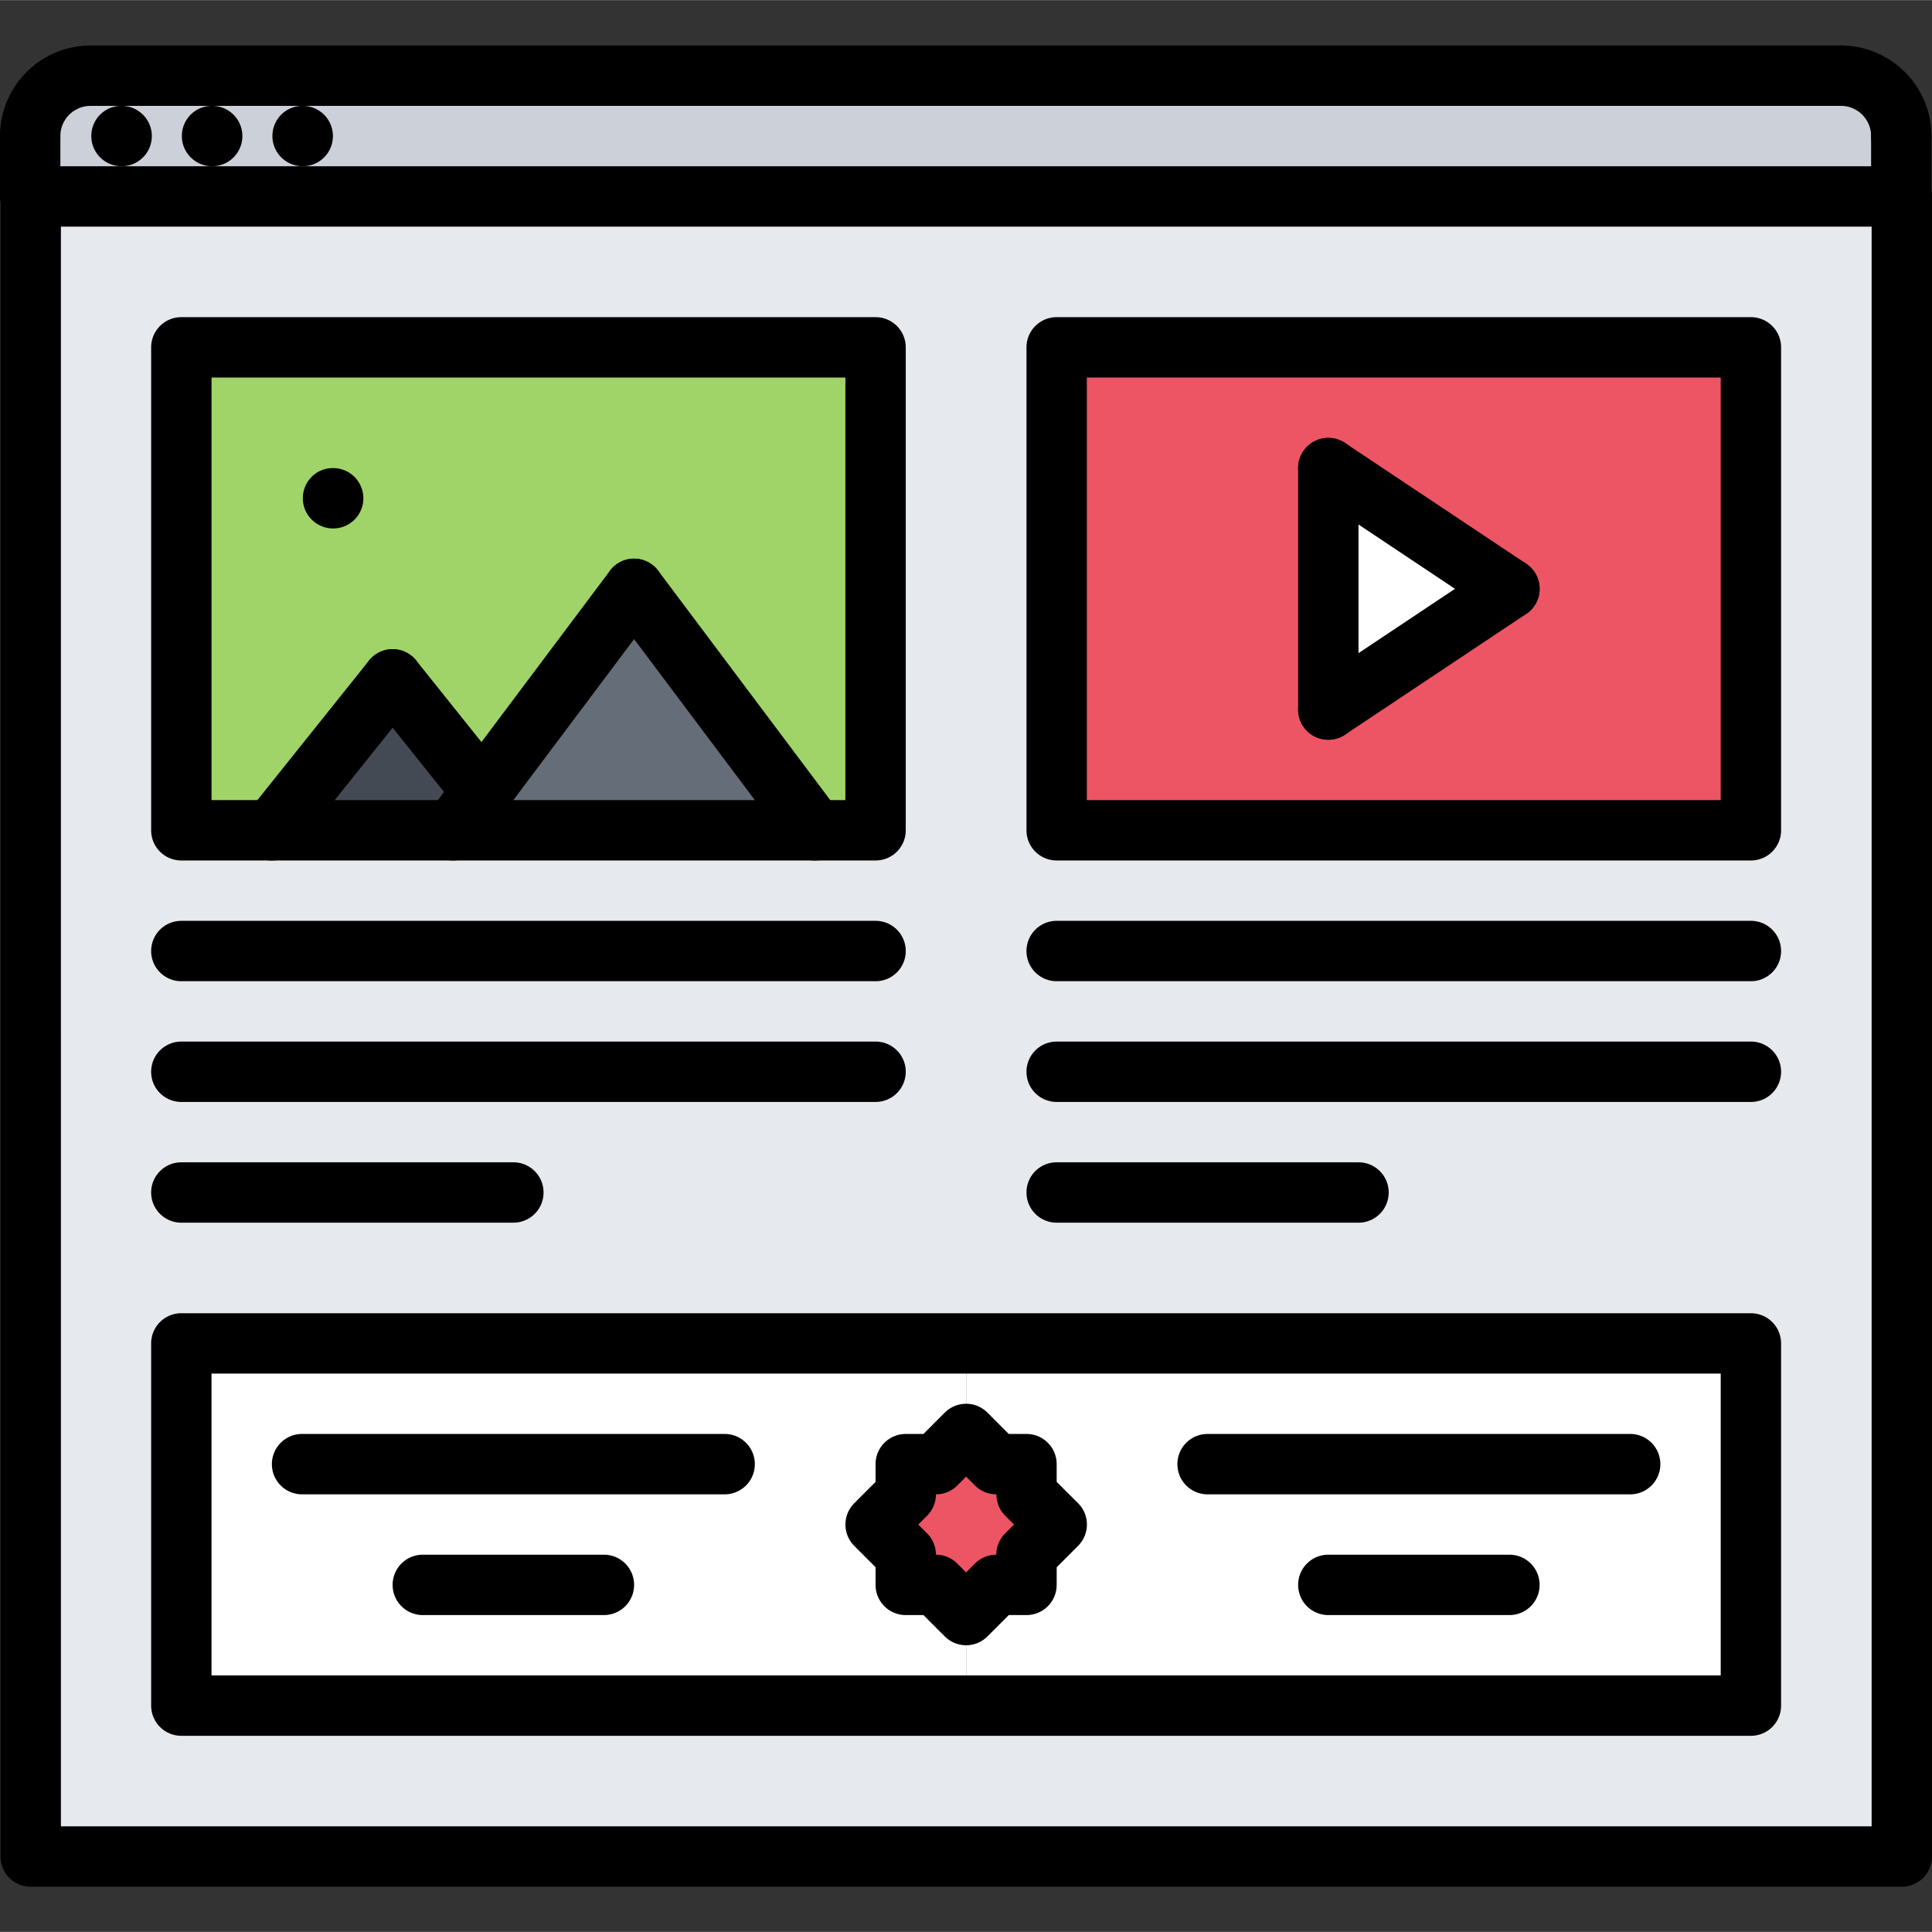
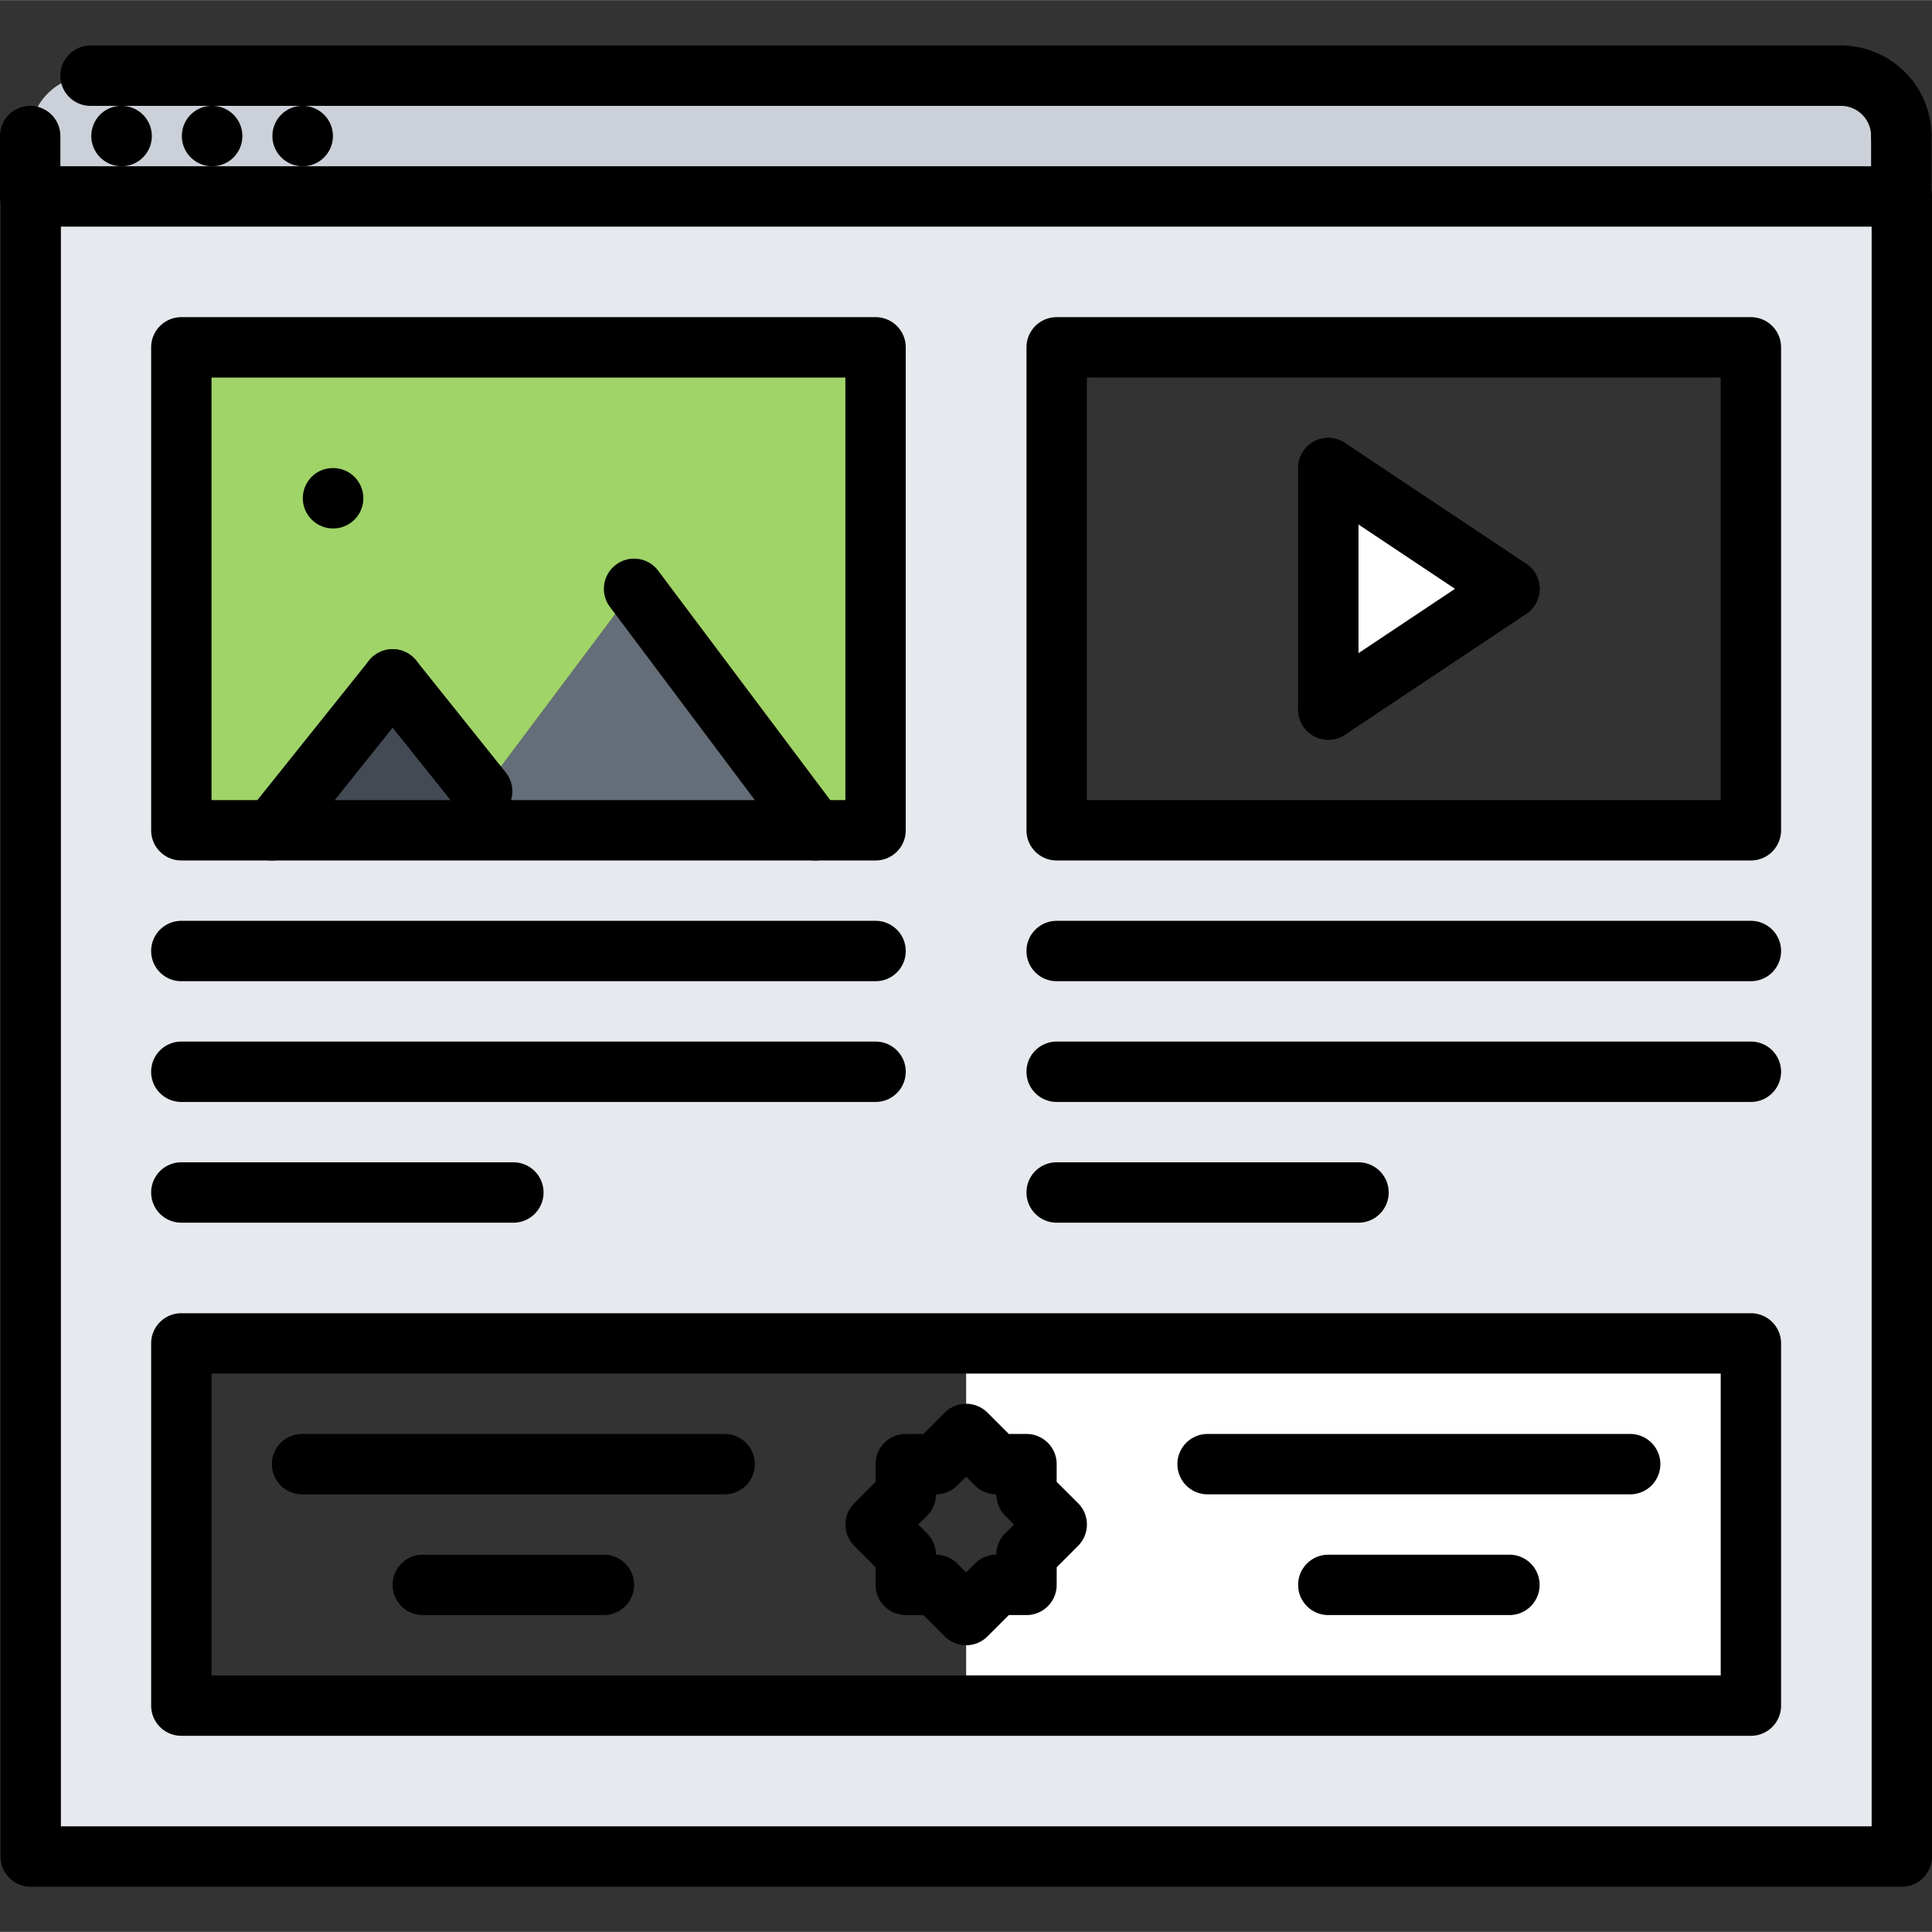
<svg xmlns="http://www.w3.org/2000/svg" height="512pt" viewBox="0 -12 512.064 512" width="512pt">
  <rect x="0" y="-12" width="512.064" height="512" fill="#333333" stroke="none" />
-   <path d="M256.07 416.031v24h-208v-96h208v24l-8 8h-8v8l-8 8 8 8v8h8zm0 0" fill="#fff" />
-   <path d="M280.07 392.031l-8 8v8h-8l-8 8-8-8h-8v-8l-8-8 8-8v-8h8l8-8 8 8h8v8zm0 0" fill="#ed5565" />
  <path d="M464.07 344.031v96h-208v-24l8-8h8v-8l8-8-8-8v-8h-8l-8-8v-24zm-64-200l-48 32v-64zm0 0" fill="#fff" />
-   <path d="M464.07 80.031v128h-184v-128zm-112 96l48-32-48-32zm0 0" fill="#ed5565" />
  <path d="M503.91 24.031v16H7.992v-16c0-8.879 7.192-16 16-16H487.91c8.883 0 16 7.121 16 16zm0 0" fill="#ccd1d9" />
  <path d="M232.07 208.031v-128h-184v128zm272-168v440H8.152v-440zm-40 400v-96h-416v96zm0-232v-128h-184v128zm0 0" fill="#e6e9ed" />
  <path d="M104.07 168.031l23.762 29.68-7.762 10.32h-48zm0 0" fill="#434a54" />
  <path d="M127.832 197.71l40.238-53.679 48 64h-96zm0 0" fill="#656d78" />
  <path d="M232.07 80.031v128h-16l-48-64-40.238 53.68-23.762-29.68-32 40h-24v-128zm0 0" fill="#a0d468" />
-   <path d="M120.055 216.031a7.949 7.949 0 0 1-4.79-1.597c-3.538-2.649-4.257-7.664-1.6-11.196l48-64c2.648-3.535 7.67-4.238 11.19-1.597 3.536 2.648 4.258 7.664 1.602 11.191l-48 64a7.959 7.959 0 0 1-6.402 3.2zm0 0" />
  <path d="M216.07 216.031a7.977 7.977 0 0 1-6.406-3.199l-48-64c-2.656-3.527-1.937-8.543 1.602-11.191 3.52-2.657 8.543-1.946 11.191 1.597l48 64c2.656 3.532 1.934 8.547-1.602 11.196a7.921 7.921 0 0 1-4.785 1.597zm-144.015 0a7.957 7.957 0 0 1-4.993-1.75c-3.445-2.77-4.007-7.8-1.246-11.25l32-40c2.77-3.437 7.801-4.015 11.246-1.246 3.45 2.766 4.008 7.8 1.25 11.246l-32 40a8.015 8.015 0 0 1-6.257 3zm0 0" />
  <path d="M127.809 205.703a8.015 8.015 0 0 1-6.258-3l-23.735-29.672c-2.761-3.457-2.191-8.488 1.246-11.246 3.465-2.77 8.489-2.183 11.25 1.246l23.735 29.672c2.762 3.457 2.191 8.488-1.246 11.25a7.973 7.973 0 0 1-4.992 1.75zm-39.504-77.672c-4.426 0-8.04-3.574-8.04-8 0-4.422 3.536-8 7.95-8h.09a8 8 0 0 1 8 8c0 4.426-3.586 8-8 8zm-56.067-96c-4.422 0-8.039-3.574-8.039-8 0-4.422 3.535-8 7.953-8h.086c4.418 0 8 3.578 8 8 0 4.426-3.582 8-8 8zm24 0c-4.422 0-8.039-3.574-8.039-8 0-4.422 3.535-8 7.953-8h.086c4.418 0 8 3.578 8 8 0 4.426-3.582 8-8 8zm24 0c-4.422 0-8.039-3.574-8.039-8 0-4.422 3.535-8 7.953-8h.086c4.418 0 8 3.578 8 8 0 4.426-3.582 8-8 8zm0 0" />
  <path d="M504.063 488.031H8.144a7.99 7.99 0 0 1-8-8v-440c0-4.422 3.574-8 8-8h495.918c4.425 0 8 3.578 8 8v440c0 4.426-3.575 8-8 8zm-487.918-16h479.918v-424H16.144zm0 0" />
-   <path d="M8 32.031a7.99 7.99 0 0 1-8-8c0-13.23 10.77-24 24-24 4.426 0 8 3.578 8 8 0 4.426-3.574 8-8 8-4.414 0-8 3.586-8 8 0 4.426-3.574 8-8 8zm0 0" />
  <path d="M8 48.031a7.99 7.99 0 0 1-8-8v-16c0-4.422 3.574-8 8-8s8 3.578 8 8v16c0 4.426-3.574 8-8 8zm495.922-16a7.99 7.99 0 0 1-8-8c0-4.414-3.586-8-8-8a7.99 7.99 0 0 1-8-8c0-4.422 3.574-8 8-8 13.23 0 24 10.77 24 24 0 4.426-3.578 8-8 8zm0 0" />
  <path d="M503.922 48.031a7.99 7.99 0 0 1-8-8v-16c0-4.422 3.574-8 8-8 4.422 0 8 3.578 8 8v16c0 4.426-3.578 8-8 8zm-16-32H24a7.99 7.99 0 0 1-8-8c0-4.422 3.574-8 8-8h463.922c4.422 0 8 3.578 8 8 0 4.426-3.578 8-8 8zm-255.859 200h-184c-4.422 0-8-3.574-8-8v-128c0-4.422 3.578-8 8-8h184c4.425 0 8 3.578 8 8v128c0 4.426-3.575 8-8 8zm-176-16h168v-112h-168zm176 48h-184c-4.422 0-8-3.574-8-8 0-4.422 3.578-8 8-8h184c4.425 0 8 3.578 8 8 0 4.426-3.575 8-8 8zm0 32h-184c-4.422 0-8-3.574-8-8 0-4.422 3.578-8 8-8h184c4.425 0 8 3.578 8 8 0 4.426-3.575 8-8 8zm-96 32h-88c-4.422 0-8-3.574-8-8 0-4.422 3.578-8 8-8h88c4.425 0 8 3.578 8 8 0 4.426-3.575 8-8 8zm328-96h-184c-4.422 0-8-3.574-8-8v-128c0-4.422 3.578-8 8-8h184c4.425 0 8 3.578 8 8v128c0 4.426-3.575 8-8 8zm-176-16h168v-112h-168zm176 48h-184c-4.422 0-8-3.574-8-8 0-4.422 3.578-8 8-8h184c4.425 0 8 3.578 8 8 0 4.426-3.575 8-8 8zm0 32h-184c-4.422 0-8-3.574-8-8 0-4.422 3.578-8 8-8h184c4.425 0 8 3.578 8 8 0 4.426-3.575 8-8 8zm-104 32h-80c-4.422 0-8-3.574-8-8 0-4.422 3.578-8 8-8h80c4.425 0 8 3.578 8 8 0 4.426-3.575 8-8 8zm104 136h-416c-4.422 0-8-3.574-8-8v-96c0-4.422 3.578-8 8-8h416c4.425 0 8 3.578 8 8v96c0 4.426-3.575 8-8 8zm-408-16h400v-80h-400zm0 0" />
  <path d="M256.063 424.031a7.99 7.99 0 0 1-5.657-2.344l-5.652-5.656h-4.691c-4.422 0-8-3.574-8-8v-4.687l-5.637-5.64a7.991 7.991 0 0 1-.012-11.306l5.649-5.664v-4.703c0-4.422 3.578-8 8-8h4.69l5.653-5.656a7.99 7.99 0 0 1 11.313 0l5.656 5.656h4.688c4.425 0 8 3.578 8 8v4.696l5.664 5.64a7.972 7.972 0 0 1 2.351 5.656 7.97 7.97 0 0 1-2.336 5.657l-5.672 5.68-.007 4.687a7.992 7.992 0 0 1-8 7.984h-4.688l-5.656 5.656a7.977 7.977 0 0 1-5.656 2.344zm-8-24c2.128 0 4.16.84 5.656 2.344l2.344 2.344 2.343-2.344a7.985 7.985 0 0 1 5.656-2.344 7.96 7.96 0 0 1 2.344-5.64l2.356-2.352-2.328-2.328a8.034 8.034 0 0 1-2.356-5.649l-.015-.03c-2.125 0-4.16-.84-5.657-2.344l-2.344-2.344-2.343 2.344a7.978 7.978 0 0 1-5.656 2.343v.016c0 2.121-.84 4.152-2.336 5.648l-2.344 2.344 2.336 2.336a7.997 7.997 0 0 1 2.344 5.656zm-56-16h-112c-4.422 0-8-3.574-8-8 0-4.422 3.578-8 8-8h112c4.425 0 8 3.578 8 8 0 4.426-3.575 8-8 8zm-32 32h-48c-4.422 0-8-3.574-8-8 0-4.422 3.578-8 8-8h48c4.425 0 8 3.578 8 8 0 4.426-3.575 8-8 8zm272-32h-112c-4.422 0-8-3.574-8-8 0-4.422 3.578-8 8-8h112c4.425 0 8 3.578 8 8 0 4.426-3.575 8-8 8zm-32 32h-48c-4.422 0-8-3.574-8-8 0-4.422 3.578-8 8-8h48c4.425 0 8 3.578 8 8 0 4.426-3.575 8-8 8zm-48-232c-4.422 0-8-3.574-8-8v-64c0-4.422 3.578-8 8-8 4.425 0 8 3.578 8 8v64c0 4.426-3.575 8-8 8zm0 0" />
  <path d="M352.07 184.031a7.989 7.989 0 0 1-6.664-3.558 8 8 0 0 1 2.219-11.098l48-32a7.99 7.99 0 0 1 11.094 2.219 7.99 7.99 0 0 1-2.215 11.094l-48 32a8.008 8.008 0 0 1-4.434 1.343zm0 0" />
  <path d="M400.055 152.031a8.005 8.005 0 0 1-4.43-1.344l-48-32a7.995 7.995 0 0 1-2.219-11.093c2.45-3.684 7.403-4.672 11.098-2.219l48 32a7.995 7.995 0 0 1 2.215 11.098c-1.535 2.312-4.078 3.558-6.664 3.558zm0 0" />
</svg>